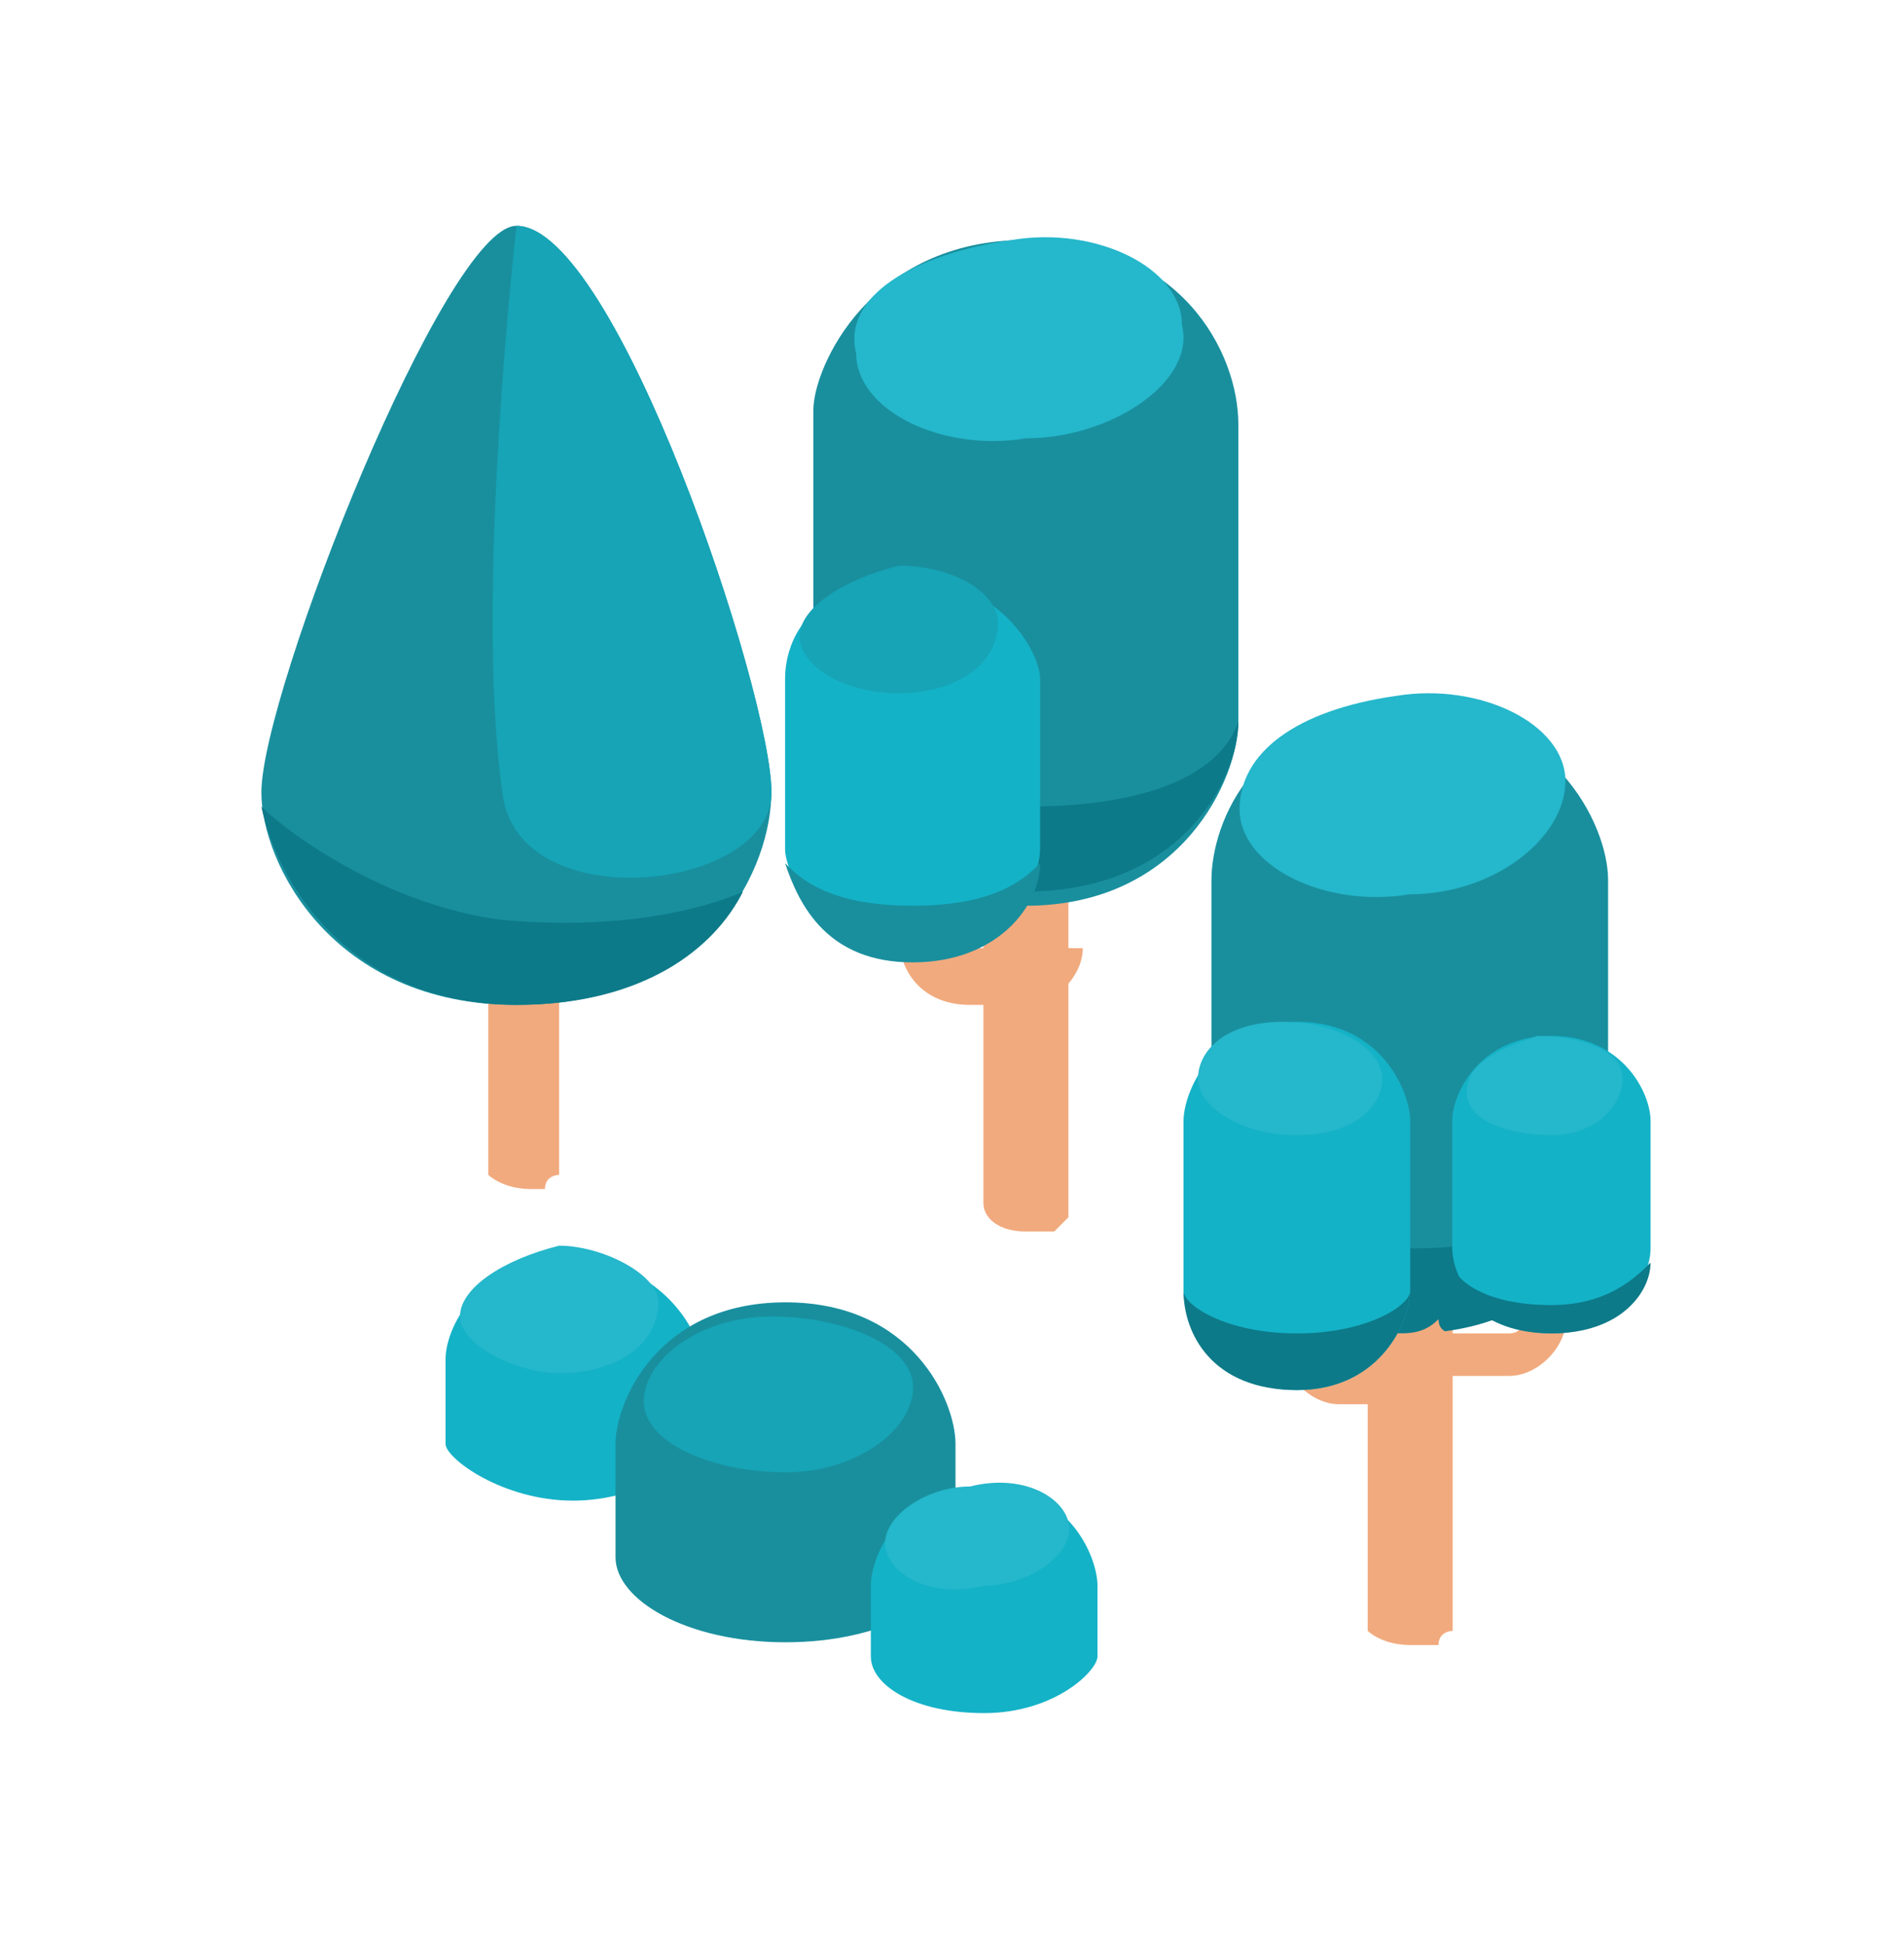
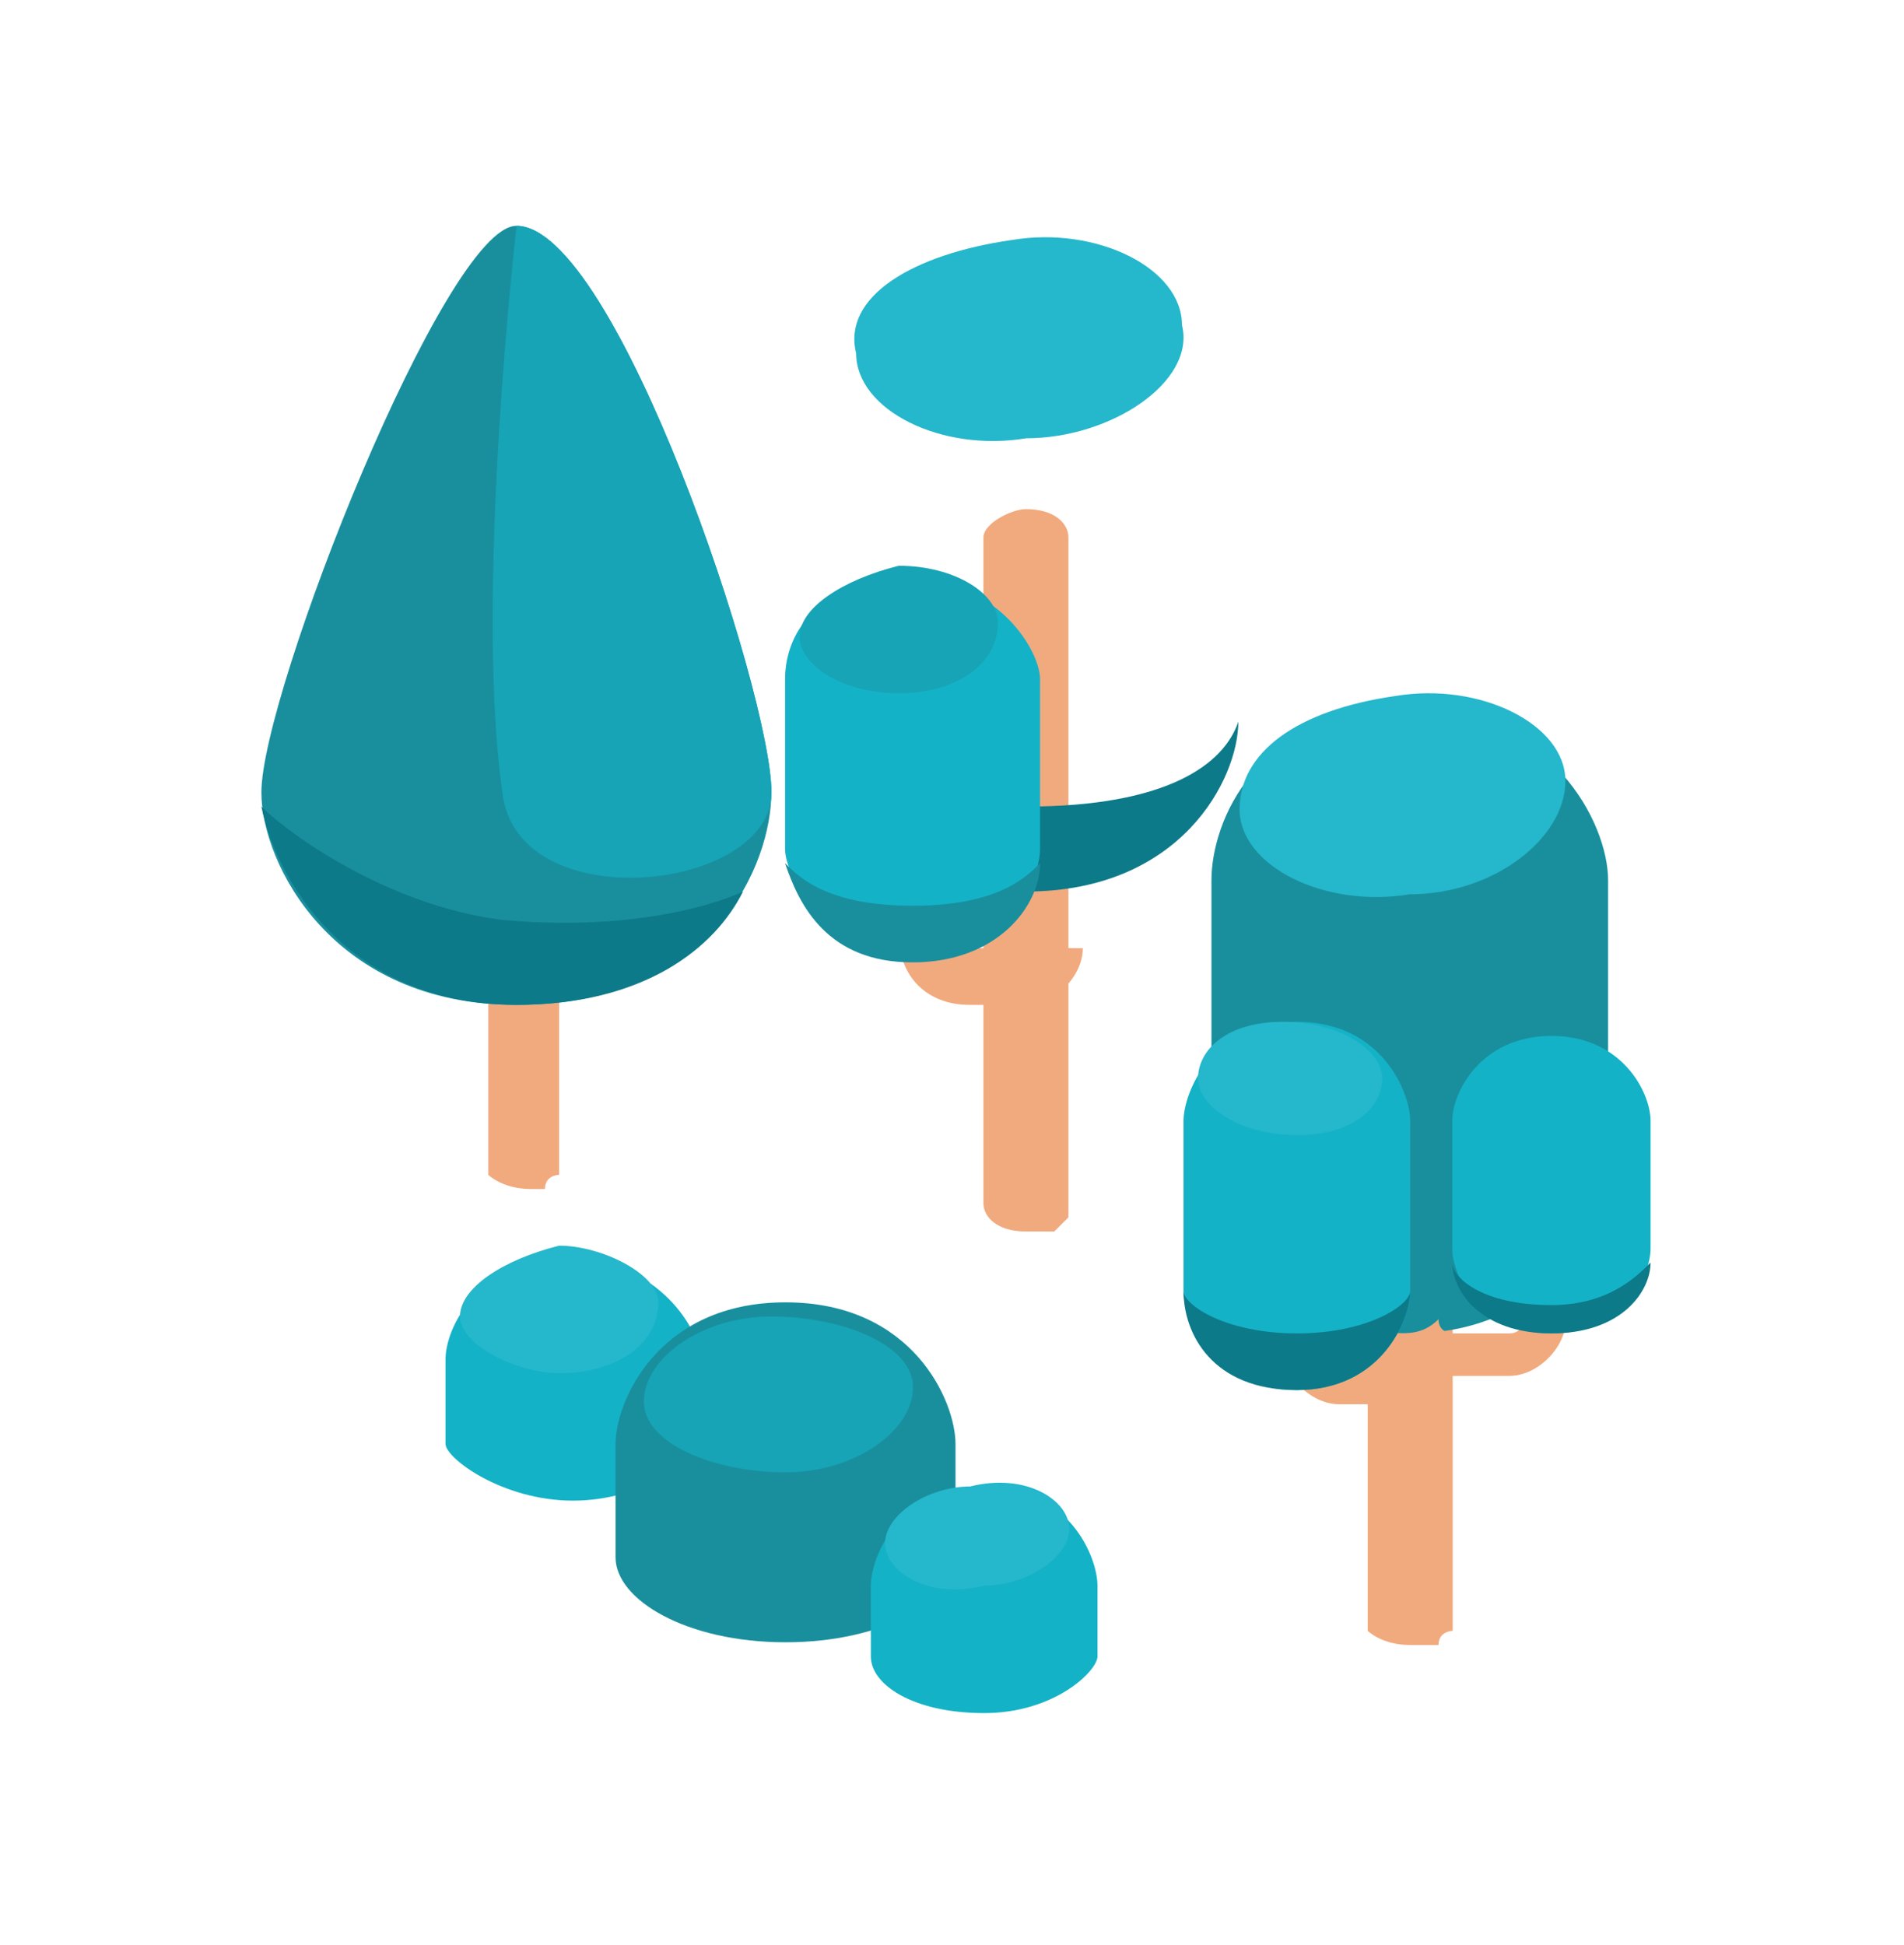
<svg xmlns="http://www.w3.org/2000/svg" width="138" height="141" viewBox="0 0 138 141" fill="none">
  <path d="M37.444 39.983C39.498 39.983 40.525 41.01 40.525 41.01C40.525 42.036 40.525 83.105 40.525 84.131C40.525 84.131 40.525 84.131 40.525 85.158C40.525 85.158 39.498 85.158 39.498 86.185H38.471C36.418 86.185 35.391 85.158 35.391 85.158C35.391 84.131 35.391 43.063 35.391 42.036C34.364 41.01 35.391 39.983 37.444 39.983Z" fill="#F1AA7E" />
  <path d="M37.426 16.369C44.613 16.369 55.907 50.25 55.907 57.437C55.907 62.571 51.8 72.838 37.426 72.838C24.079 72.838 18.945 62.571 18.945 57.437C18.945 50.25 32.292 16.369 37.426 16.369Z" fill="#198F9E" />
  <path d="M36.413 57.437C34.359 43.063 37.44 16.369 37.44 16.369C44.627 16.369 55.92 50.25 55.92 57.437C55.92 64.624 37.44 66.677 36.413 57.437Z" fill="#16A4B6" />
  <path d="M36.399 66.677C47.693 67.704 53.853 64.624 53.853 64.624C51.8 68.731 46.666 72.838 37.426 72.838C25.106 72.838 19.972 63.597 18.945 58.464C20.999 60.517 28.186 65.651 36.399 66.677Z" fill="#0D7A89" />
  <path d="M102.209 69.956C104.262 69.956 105.289 70.983 105.289 70.983C105.289 72.01 105.289 116.158 105.289 117.185C105.289 117.185 105.289 117.185 105.289 118.211C105.289 118.211 104.262 118.211 104.262 119.238C104.262 119.238 103.236 119.238 102.209 119.238C100.156 119.238 99.129 118.211 99.129 118.211C99.129 117.185 99.129 73.036 99.129 72.01C99.129 69.956 100.156 69.956 102.209 69.956Z" fill="#F1AA7E" />
  <path d="M102.179 51.476C112.446 51.476 116.553 59.689 116.553 63.796V79.197V84.33C116.553 88.437 112.446 96.651 102.179 96.651C91.912 96.651 87.805 88.437 87.805 84.33V82.277V79.197V63.796C87.805 59.689 90.885 51.476 102.179 51.476Z" fill="#198F9E" />
  <path d="M89.844 58.663C89.844 62.77 96.004 65.85 102.164 64.823C108.325 64.823 113.458 60.716 113.458 56.609C113.458 52.502 107.298 49.422 101.138 50.449C93.951 51.476 89.844 54.556 89.844 58.663Z" fill="#25B7CB" />
-   <path d="M102.179 90.49C111.419 90.49 115.526 87.41 116.553 85.357C116.553 89.464 112.446 96.651 102.179 96.651C91.912 96.651 87.805 89.464 87.805 85.357C88.831 87.41 92.938 90.49 102.179 90.49Z" fill="#0D7A89" />
  <path d="M95.003 88.438L96.029 97.678C96.029 97.678 96.029 98.705 97.056 98.705H101.163C101.163 98.705 102.19 98.704 102.19 97.678C103.216 98.704 104.243 98.705 105.27 98.705C105.27 100.758 103.216 101.785 101.163 101.785H97.056C95.003 101.785 92.949 99.731 92.949 97.678V88.438C92.949 88.438 93.976 88.438 95.003 88.438Z" fill="#F1AA7E" />
  <path d="M111.447 86.384C110.42 86.384 110.42 86.384 111.447 86.384L110.42 95.624C110.42 95.624 110.42 96.651 109.393 96.651H105.286C105.286 96.651 104.26 96.651 104.26 95.624C103.233 96.651 102.206 96.651 101.18 96.651C101.18 98.704 103.233 99.731 105.286 99.731H109.393C111.447 99.731 113.5 97.677 113.5 95.624V86.384C112.473 86.384 111.447 86.384 111.447 86.384Z" fill="#F1AA7E" />
  <path d="M93.995 74.063C100.155 74.063 102.209 79.197 102.209 81.25V90.49V93.57C102.209 95.624 100.155 100.757 93.995 100.757C87.835 100.757 85.781 95.624 85.781 93.57V92.544V90.49V81.25C85.781 79.197 87.835 74.063 93.995 74.063Z" fill="#14B2C7" />
  <path d="M86.832 78.17C86.832 80.223 89.912 82.277 94.019 82.277C98.126 82.277 100.179 80.223 100.179 78.17C100.179 76.116 97.099 74.063 92.992 74.063C88.885 74.063 86.832 76.116 86.832 78.17Z" fill="#25B7CB" />
  <path d="M93.995 96.651C99.128 96.651 102.209 94.597 102.209 93.571C102.209 95.624 100.155 100.758 93.995 100.758C87.835 100.758 85.781 96.651 85.781 93.571C85.781 94.597 88.861 96.651 93.995 96.651Z" fill="#0D7A89" />
  <path d="M112.445 75.09C117.578 75.09 119.632 79.197 119.632 81.25V88.437V90.49C119.632 92.544 117.578 96.651 112.445 96.651C107.311 96.651 105.258 92.544 105.258 90.49V89.464V88.437V81.25C105.258 79.197 107.311 75.09 112.445 75.09Z" fill="#14B2C7" />
-   <path d="M106.309 79.197C106.309 81.25 109.389 82.277 112.469 82.277C115.549 82.277 117.602 80.223 117.602 78.17C117.602 76.117 114.522 75.09 111.442 75.09C108.362 76.117 106.309 77.143 106.309 79.197Z" fill="#25B7CB" />
  <path d="M112.445 94.597C116.552 94.597 118.605 92.544 119.632 91.517C119.632 93.57 117.578 96.651 112.445 96.651C107.311 96.651 105.258 93.57 105.258 91.517C105.258 92.544 107.311 94.597 112.445 94.597Z" fill="#0D7A89" />
  <path d="M74.358 36.902C76.411 36.902 77.438 37.929 77.438 38.956C77.438 39.982 77.438 86.184 77.438 87.211C77.438 87.211 77.438 87.211 77.438 88.238L76.411 89.264C76.411 89.264 75.384 89.264 74.358 89.264C72.304 89.264 71.277 88.238 71.277 87.211C71.277 86.184 71.277 39.982 71.277 38.956C71.277 37.929 73.331 36.902 74.358 36.902Z" fill="#F1AA7E" />
-   <path d="M74.354 17.395C85.647 17.395 89.754 25.609 89.754 30.743V47.17V52.304C89.754 56.41 85.647 65.651 74.354 65.651C63.06 65.651 58.953 57.437 58.953 52.304V49.223V46.143V29.716C58.953 26.636 63.06 17.395 74.354 17.395Z" fill="#198F9E" />
  <path d="M62.053 25.608C62.053 29.715 68.213 32.795 74.373 31.769C80.534 31.769 86.694 27.662 85.667 23.555C85.667 19.448 79.507 16.368 73.347 17.395C66.16 18.422 61.026 21.502 62.053 25.608Z" fill="#25B7CB" />
  <path d="M74.354 58.463C84.621 58.463 88.728 55.383 89.754 52.303C89.754 56.41 85.647 64.623 74.354 64.623C64.087 64.623 58.953 57.436 58.953 52.303C59.98 55.383 65.113 58.463 74.354 58.463Z" fill="#0D7A89" />
  <path d="M67.186 57.436H68.213V67.703C68.213 68.73 68.213 68.73 69.24 68.73H73.347C73.347 68.73 74.373 68.73 74.373 67.703C75.4 68.73 76.427 68.73 78.48 68.73C78.48 70.783 76.427 72.837 74.373 72.837H70.266C67.186 72.837 65.133 70.783 65.133 67.703V57.436C65.133 57.436 66.159 57.436 67.186 57.436Z" fill="#F1AA7E" />
  <path d="M66.143 42.036C72.303 42.036 75.383 47.17 75.383 49.223V58.463V61.544C75.383 63.597 73.33 68.731 66.143 68.731C59.983 68.731 56.902 63.597 56.902 61.544V60.517V58.463V49.223C56.902 46.143 58.956 42.036 66.143 42.036Z" fill="#14B2C7" />
  <path d="M57.953 46.143C57.953 48.196 61.033 50.25 65.14 50.25C69.247 50.25 72.327 48.196 72.327 45.116C72.327 43.063 69.247 41.009 65.14 41.009C61.033 42.036 57.953 44.089 57.953 46.143Z" fill="#16A4B6" />
  <path d="M66.143 65.65C72.303 65.65 74.356 63.597 75.383 62.57C75.383 65.65 72.303 69.757 66.143 69.757C59.983 69.757 57.929 65.65 56.902 62.57C57.929 63.597 59.983 65.65 66.143 65.65Z" fill="#198F9E" />
  <path d="M41.533 108.772C36.4 108.772 32.293 105.692 32.293 104.665C32.293 102.612 32.293 98.505 32.293 98.505C32.293 96.451 34.346 91.318 41.533 91.318C47.694 91.318 50.774 96.451 50.774 98.505C50.774 98.505 50.774 102.612 50.774 104.665C50.774 105.692 46.667 108.772 41.533 108.772Z" fill="#14B2C7" />
  <path d="M33.34 95.425C33.34 97.478 37.447 99.531 40.527 99.531C44.634 99.531 47.714 97.478 47.714 94.398C47.714 92.344 43.607 90.291 40.527 90.291C36.42 91.318 33.34 93.371 33.34 95.425Z" fill="#25B7CB" />
  <path d="M56.934 119.039C49.747 119.039 44.613 115.959 44.613 112.879C44.613 109.799 44.613 104.665 44.613 104.665C44.613 101.585 47.693 94.398 56.934 94.398C66.174 94.398 69.254 101.585 69.254 104.665C69.254 104.665 69.254 109.799 69.254 112.879C69.254 115.959 64.121 119.039 56.934 119.039Z" fill="#198F9E" />
  <path d="M46.668 101.585C46.668 104.665 51.801 106.719 56.935 106.719C62.069 106.719 66.175 103.638 66.175 100.558C66.175 97.478 61.042 95.425 55.908 95.425C50.775 95.425 46.668 98.505 46.668 101.585Z" fill="#16A4B6" />
  <path d="M71.331 124.172C66.197 124.172 63.117 122.119 63.117 120.066C63.117 118.012 63.117 114.932 63.117 114.932C63.117 112.879 65.171 107.745 71.331 107.745C77.491 107.745 79.545 112.879 79.545 114.932C79.545 114.932 79.545 119.039 79.545 120.066C79.545 121.092 76.464 124.172 71.331 124.172Z" fill="#14B2C7" />
  <path d="M64.152 111.852C64.152 113.906 67.232 115.959 71.339 114.932C74.419 114.932 77.499 112.879 77.499 110.825C77.499 108.772 74.419 106.719 70.313 107.745C67.232 107.745 64.152 109.799 64.152 111.852Z" fill="#25B7CB" />
</svg>